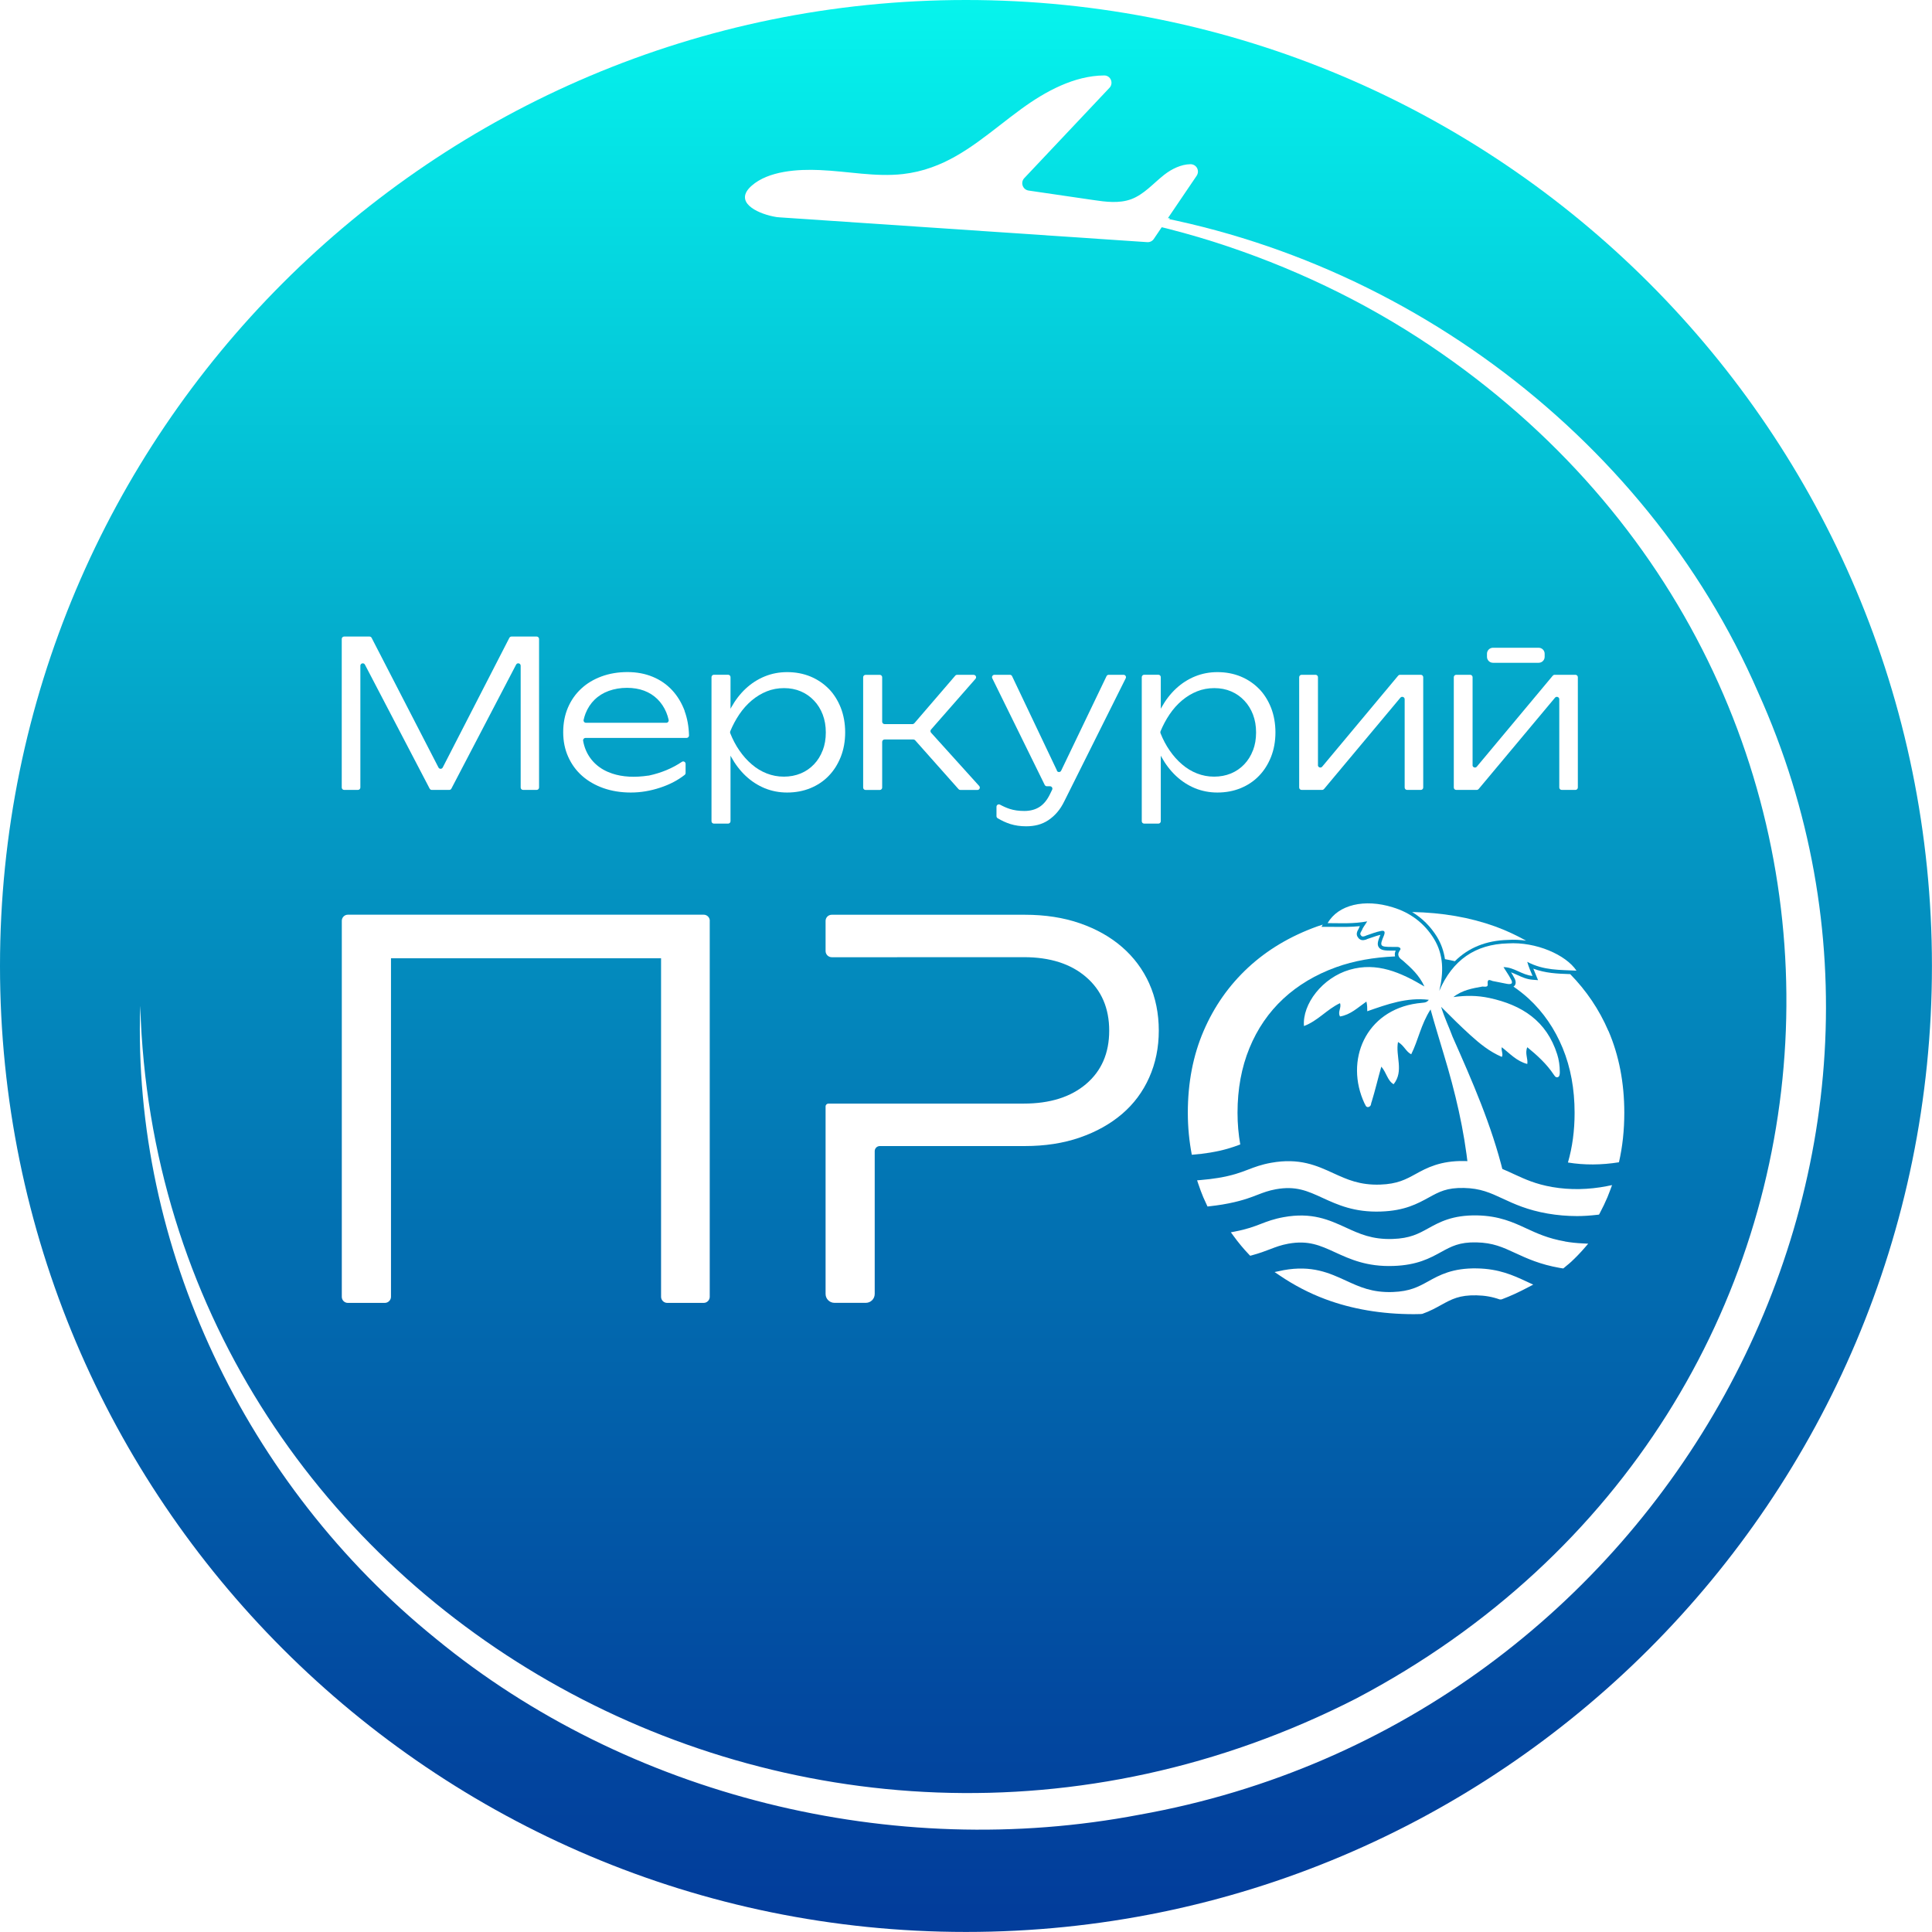
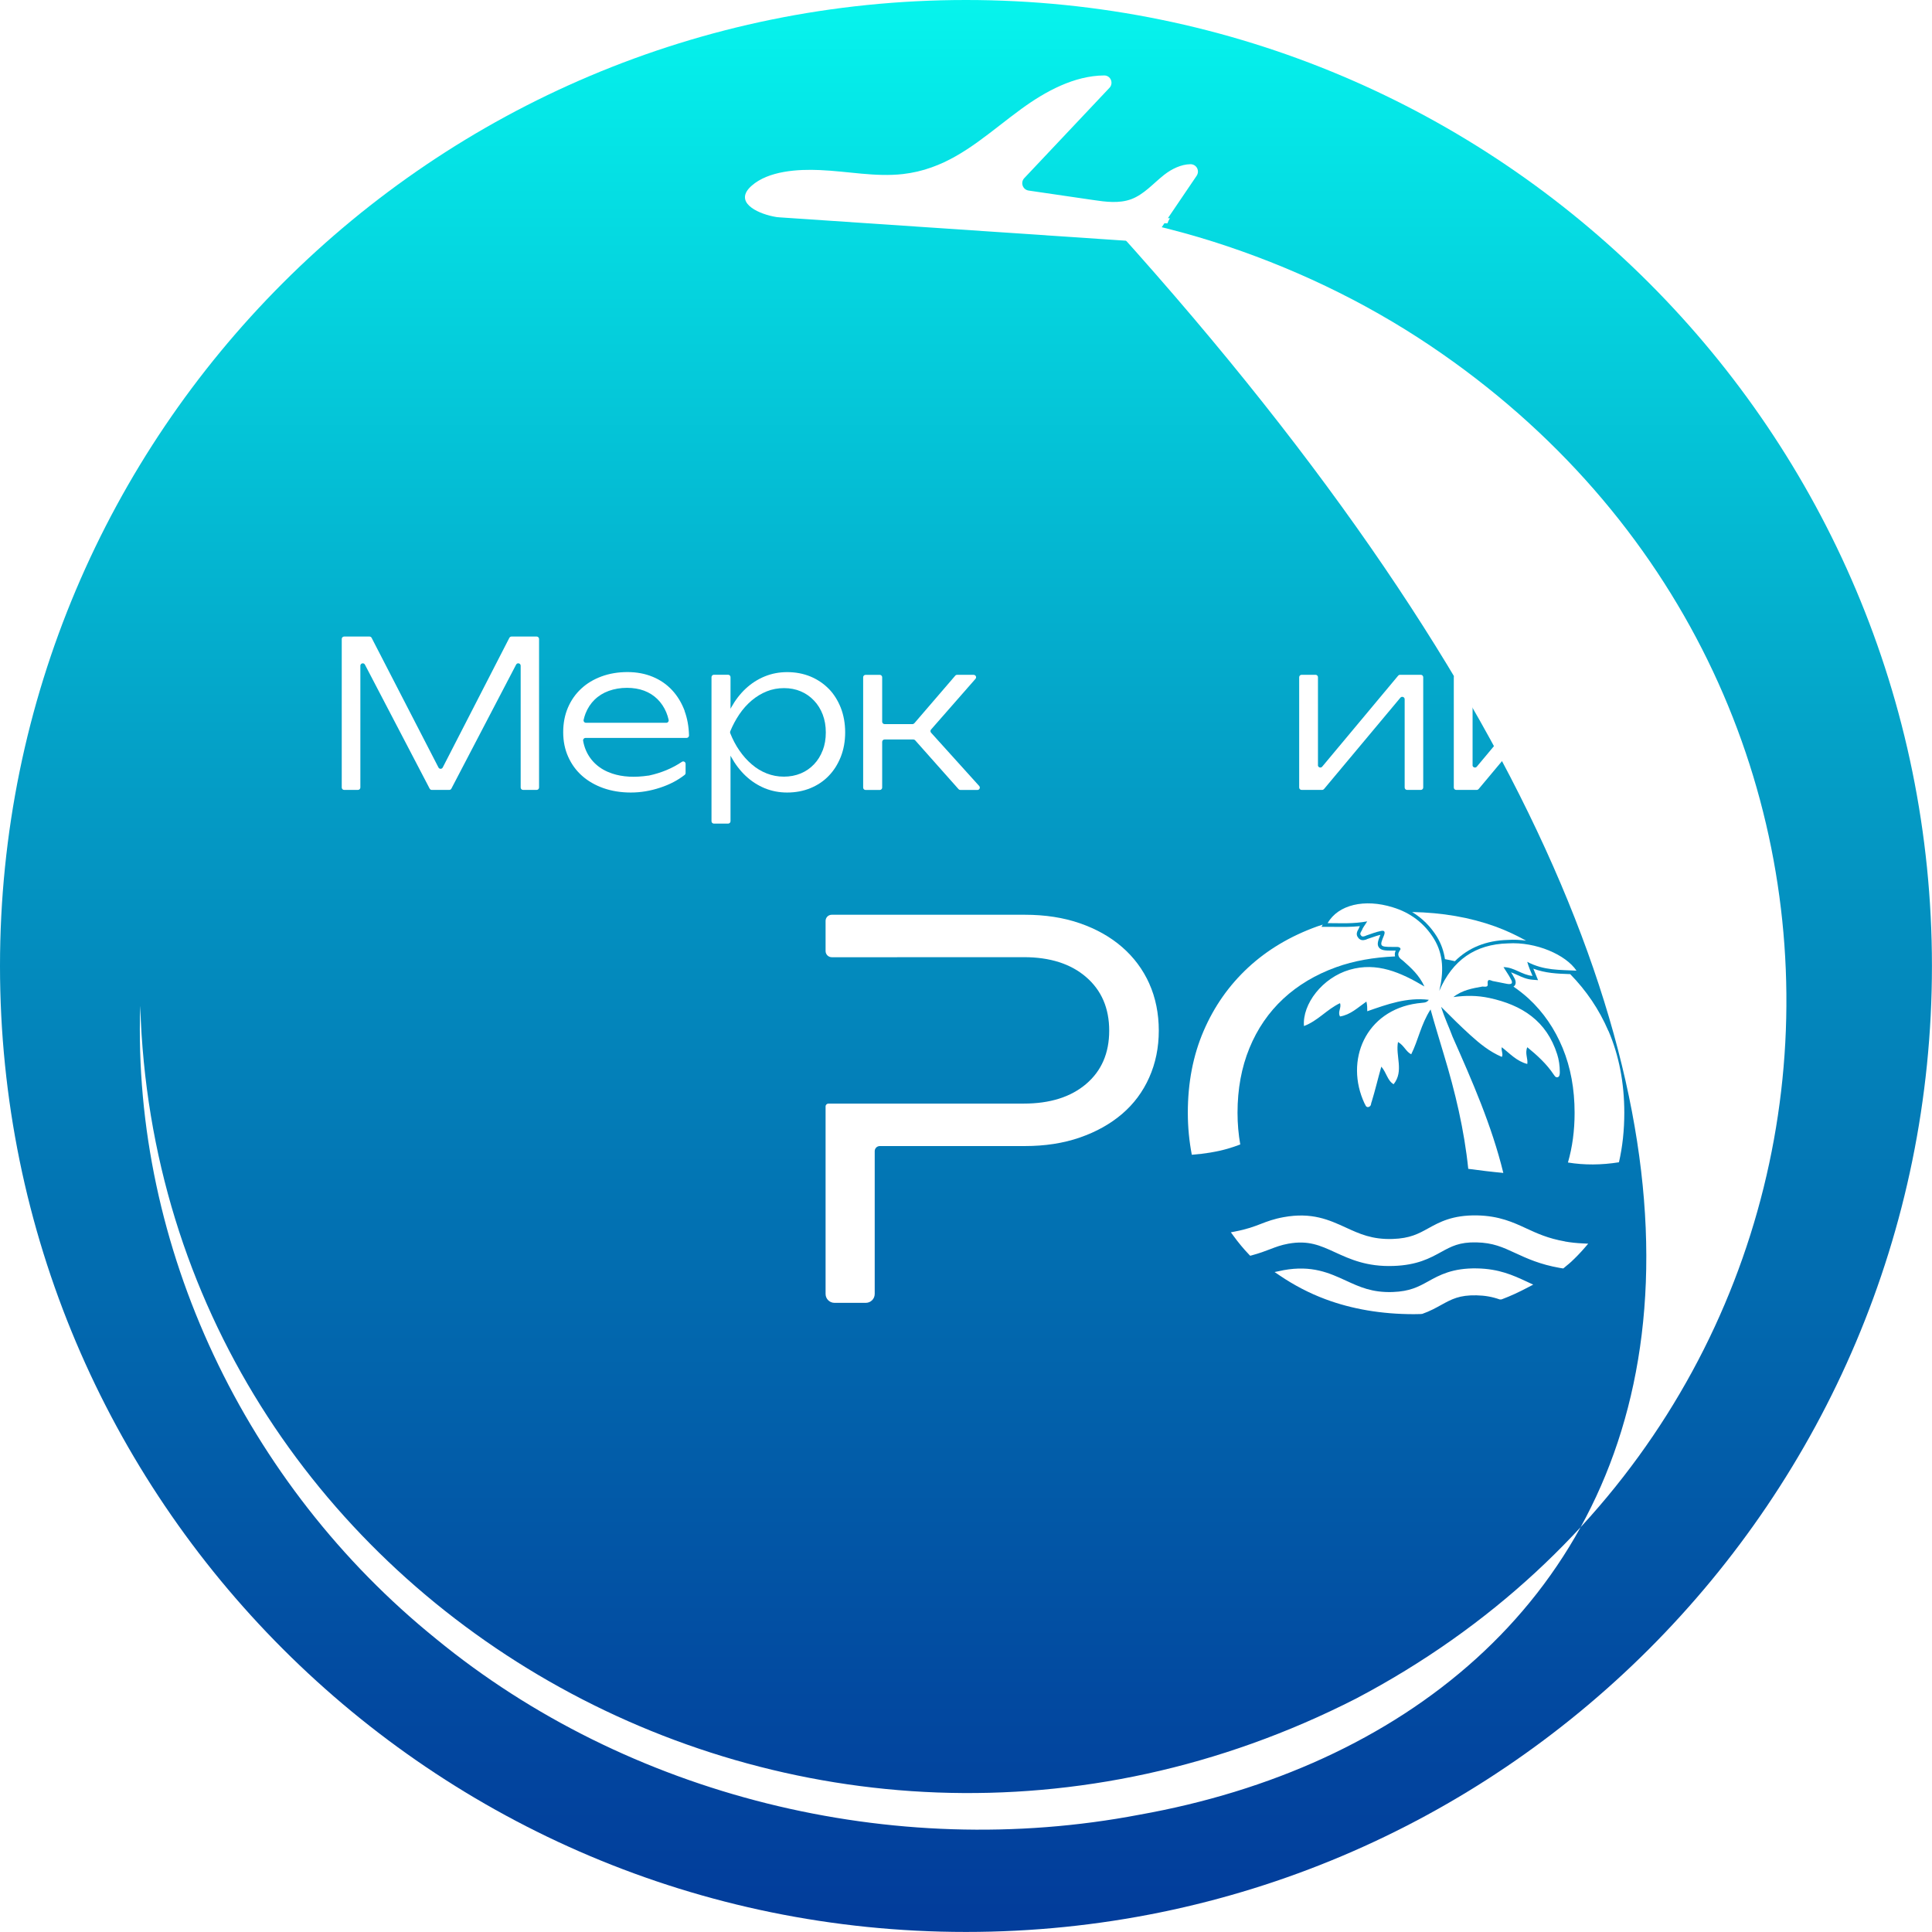
<svg xmlns="http://www.w3.org/2000/svg" width="826" height="826" viewBox="0 0 826 826" fill="none">
  <g clip-path="url(#clip0_91_95)">
    <path d="M412.988 825.976C641.075 825.976 825.976 641.075 825.976 412.988C825.976 184.901 641.075 0 412.988 0C184.901 0 0 184.901 0 412.988C0 641.075 184.901 825.976 412.988 825.976Z" fill="url(#paint0_linear_91_95)" />
    <g filter="url(#filter0_d_91_95)">
      <path d="M187.461 324.125L158.886 268.705C158.716 268.364 158.351 268.145 157.986 268.145H147.131C146.571 268.145 146.108 268.607 146.108 269.167V332.693C146.108 333.252 146.571 333.715 147.131 333.715H153.045C153.605 333.715 154.067 333.252 154.067 332.693V280.631C154.067 279.56 155.503 279.195 156.014 280.144L183.688 333.155C183.859 333.496 184.224 333.715 184.589 333.715H192.085C192.475 333.715 192.815 333.496 192.986 333.155L220.659 280.144C221.146 279.195 222.607 279.536 222.607 280.631V332.693C222.607 333.252 223.069 333.715 223.629 333.715H229.446C230.006 333.715 230.468 333.252 230.468 332.693V269.167C230.468 268.607 230.006 268.145 229.446 268.145H218.688C218.299 268.145 217.958 268.364 217.763 268.705L189.286 324.125C188.897 324.88 187.85 324.88 187.461 324.125Z" fill="white" />
      <path d="M292.728 299.956C291.438 296.524 289.661 293.555 287.349 291.072C285.037 288.59 282.286 286.691 279.049 285.353C275.812 284.014 272.21 283.333 268.243 283.333C264.275 283.333 260.527 283.965 257.144 285.207C253.761 286.472 250.865 288.2 248.455 290.464C246.045 292.703 244.147 295.405 242.808 298.545C241.47 301.684 240.788 305.189 240.788 309.035C240.788 312.88 241.494 316.385 242.93 319.574C244.366 322.762 246.337 325.464 248.869 327.703C251.4 329.942 254.442 331.695 257.996 332.96C261.549 334.201 265.444 334.834 269.703 334.834C273.962 334.834 278.1 334.128 282.286 332.741C286.473 331.354 289.783 329.577 292.728 327.289C292.971 327.094 293.117 326.778 293.117 326.462V322.567C293.117 321.764 292.217 321.253 291.535 321.715C287.446 324.466 282.749 326.437 277.419 327.581C277.394 327.581 277.346 327.581 277.321 327.581C271.334 328.482 266.15 328.19 261.768 326.729C259.067 325.829 256.755 324.539 254.856 322.835C252.958 321.156 251.497 319.111 250.475 316.726C249.94 315.46 249.55 314.122 249.307 312.71C249.185 312.077 249.672 311.493 250.305 311.493H293.531C294.115 311.493 294.578 311.006 294.578 310.446C294.48 306.601 293.848 303.12 292.679 299.956H292.728ZM254.223 295.137C255.878 293.506 257.899 292.241 260.259 291.389C262.62 290.537 265.225 290.074 268.072 290.074C270.75 290.074 273.184 290.488 275.374 291.291C277.565 292.119 279.463 293.312 281.045 294.869C282.652 296.451 283.917 298.325 284.842 300.516C285.28 301.538 285.597 302.609 285.864 303.753C286.01 304.41 285.524 305.019 284.866 305.019H250.524C249.867 305.019 249.38 304.41 249.526 303.753C249.745 302.78 250.013 301.879 250.353 301.003C251.254 298.739 252.544 296.768 254.199 295.137H254.223Z" fill="white" />
      <path d="M354.306 290.488C352.115 288.249 349.511 286.497 346.493 285.231C343.451 283.99 340.14 283.357 336.538 283.357C333.155 283.357 329.967 283.965 326.973 285.182C323.979 286.399 321.253 288.152 318.844 290.391C316.434 292.63 314.341 295.356 312.588 298.52C312.491 298.691 312.418 298.861 312.321 299.031V285.499C312.321 284.939 311.858 284.477 311.298 284.477H305.214C304.654 284.477 304.191 284.939 304.191 285.499V347.101C304.191 347.661 304.654 348.124 305.214 348.124H311.298C311.858 348.124 312.321 347.661 312.321 347.101V319.063C312.418 319.233 312.491 319.403 312.588 319.574C314.341 322.762 316.41 325.464 318.844 327.752C321.253 330.015 323.979 331.768 326.973 333.009C329.967 334.226 333.155 334.834 336.538 334.834C340.14 334.834 343.475 334.202 346.493 332.96C349.511 331.719 352.14 329.967 354.306 327.703C356.496 325.464 358.2 322.738 359.466 319.574C360.707 316.41 361.34 312.905 361.34 309.132C361.34 305.36 360.707 301.782 359.466 298.593C358.2 295.429 356.496 292.703 354.306 290.464V290.488ZM351.726 316.799C350.85 319.111 349.608 321.107 348.002 322.786C346.396 324.466 344.497 325.78 342.331 326.681C340.14 327.581 337.731 328.044 335.127 328.044C332.522 328.044 330.137 327.581 327.825 326.681C325.513 325.78 323.371 324.49 321.399 322.786C319.428 321.107 317.651 319.111 316.069 316.799C314.56 314.608 313.27 312.175 312.199 309.473C312.102 309.205 312.102 308.913 312.199 308.67C313.27 306.09 314.56 303.68 316.045 301.465C317.627 299.129 319.403 297.133 321.375 295.478C323.346 293.823 325.488 292.508 327.8 291.584C330.113 290.659 332.571 290.196 335.2 290.196C337.828 290.196 340.213 290.659 342.38 291.584C344.546 292.508 346.42 293.823 348.026 295.527C349.633 297.206 350.874 299.226 351.75 301.514C352.626 303.826 353.065 306.357 353.065 309.156C353.065 311.956 352.626 314.511 351.75 316.799H351.726Z" fill="white" />
      <path d="M416.249 284.501H409.191C408.899 284.501 408.607 284.623 408.412 284.866L390.912 305.214C390.718 305.433 390.425 305.579 390.133 305.579H378.183C377.623 305.579 377.161 305.116 377.161 304.556V285.548C377.161 284.988 376.698 284.525 376.138 284.525H370.053C369.494 284.525 369.031 284.988 369.031 285.548V332.717C369.031 333.277 369.494 333.739 370.053 333.739H376.138C376.698 333.739 377.161 333.277 377.161 332.717V313.173C377.161 312.613 377.623 312.15 378.183 312.15H390.474C390.766 312.15 391.058 312.272 391.253 312.491L409.824 333.398C410.019 333.618 410.286 333.739 410.603 333.739H417.88C418.781 333.739 419.243 332.693 418.635 332.035L398.068 309.254C397.727 308.865 397.703 308.28 398.068 307.891L417.053 286.229C417.637 285.572 417.174 284.525 416.274 284.525L416.249 284.501Z" fill="white" />
-       <path d="M451.906 325.464L432.703 285.085C432.532 284.72 432.167 284.501 431.778 284.501H425.158C424.403 284.501 423.892 285.304 424.233 285.986L446.649 331.573C446.819 331.914 447.185 332.157 447.574 332.157H448.913C449.667 332.157 450.154 332.936 449.838 333.618L448.937 335.467C447.72 338.023 446.187 339.873 444.386 341.017C442.584 342.161 440.418 342.72 437.911 342.72C435.575 342.72 433.506 342.428 431.705 341.844C430.366 341.406 428.979 340.798 427.543 340.019C426.861 339.654 426.034 340.14 426.034 340.919V344.935C426.034 345.3 426.229 345.641 426.521 345.811C428.297 346.882 430.098 347.71 431.924 348.294C433.944 348.927 436.183 349.268 438.69 349.268C440.491 349.268 442.195 349.073 443.753 348.659C445.335 348.245 446.795 347.588 448.158 346.688C449.521 345.787 450.787 344.668 451.955 343.329C453.123 341.99 454.17 340.359 455.095 338.437L481.284 285.986C481.625 285.304 481.138 284.501 480.359 284.501H474.006C473.617 284.501 473.252 284.72 473.081 285.085L453.683 325.488C453.318 326.267 452.198 326.267 451.833 325.488L451.906 325.464Z" fill="white" />
-       <path d="M538.262 290.488C536.071 288.249 533.467 286.497 530.449 285.231C527.407 283.99 524.097 283.357 520.494 283.357C517.111 283.357 513.923 283.965 510.929 285.182C507.935 286.399 505.209 288.152 502.8 290.391C500.39 292.63 498.297 295.356 496.544 298.52C496.447 298.691 496.374 298.861 496.277 299.031V285.499C496.277 284.939 495.814 284.477 495.255 284.477H489.17C488.61 284.477 488.147 284.939 488.147 285.499V347.101C488.147 347.661 488.61 348.124 489.17 348.124H495.255C495.814 348.124 496.277 347.661 496.277 347.101V319.063C496.374 319.233 496.447 319.403 496.544 319.574C498.297 322.762 500.366 325.464 502.8 327.752C505.209 330.015 507.935 331.768 510.929 333.009C513.923 334.226 517.111 334.834 520.494 334.834C524.097 334.834 527.431 334.202 530.449 332.96C533.467 331.719 536.096 329.967 538.262 327.703C540.452 325.464 542.156 322.738 543.422 319.574C544.663 316.41 545.296 312.905 545.296 309.132C545.296 305.36 544.663 301.782 543.422 298.593C542.156 295.429 540.452 292.703 538.262 290.464V290.488ZM535.682 316.799C534.806 319.111 533.564 321.107 531.958 322.786C530.352 324.466 528.453 325.78 526.287 326.681C524.096 327.581 521.687 328.044 519.083 328.044C516.478 328.044 514.093 327.581 511.781 326.681C509.469 325.78 507.327 324.49 505.355 322.786C503.384 321.107 501.607 319.111 500.025 316.799C498.516 314.608 497.226 312.175 496.155 309.473C496.058 309.205 496.058 308.913 496.155 308.67C497.226 306.09 498.516 303.68 500.001 301.465C501.583 299.129 503.359 297.133 505.331 295.478C507.302 293.823 509.444 292.508 511.756 291.584C514.069 290.659 516.527 290.196 519.156 290.196C521.784 290.196 524.17 290.659 526.336 291.584C528.502 292.508 530.376 293.823 531.982 295.527C533.589 297.206 534.83 299.226 535.706 301.514C536.583 303.826 537.021 306.357 537.021 309.156C537.021 311.956 536.583 314.511 535.706 316.799H535.682Z" fill="white" />
      <path d="M563.477 323.103V285.523C563.477 284.963 563.015 284.501 562.455 284.501H556.468C555.908 284.501 555.445 284.963 555.445 285.523V332.693C555.445 333.252 555.908 333.715 556.468 333.715H565.278C565.57 333.715 565.862 333.569 566.057 333.35L598.72 294.285C599.329 293.555 600.546 293.993 600.546 294.943V332.693C600.546 333.252 601.008 333.715 601.568 333.715H607.458C608.018 333.715 608.48 333.252 608.48 332.693V285.523C608.48 284.963 608.018 284.501 607.458 284.501H598.55C598.258 284.501 597.966 284.647 597.771 284.866L565.278 323.784C564.67 324.515 563.453 324.077 563.453 323.127L563.477 323.103Z" fill="white" />
      <path d="M629.583 323.103V285.523C629.583 284.963 629.12 284.501 628.56 284.501H622.573C622.013 284.501 621.551 284.963 621.551 285.523V332.693C621.551 333.252 622.013 333.715 622.573 333.715H631.384C631.676 333.715 631.968 333.569 632.163 333.35L664.826 294.285C665.434 293.555 666.651 293.993 666.651 294.943V332.693C666.651 333.252 667.114 333.715 667.674 333.715H673.564C674.123 333.715 674.586 333.252 674.586 332.693V285.523C674.586 284.963 674.123 284.501 673.564 284.501H664.656C664.363 284.501 664.071 284.647 663.877 284.866L631.384 323.784C630.775 324.515 629.558 324.077 629.558 323.127L629.583 323.103Z" fill="white" />
-       <path d="M303.437 389.671V550.431C303.437 551.867 302.269 553.036 300.833 553.036H285.231C283.795 553.036 282.627 551.867 282.627 550.431V402.424C282.627 400.112 285.426 398.944 287.057 400.599L287.714 401.256C289.345 402.887 288.201 405.686 285.889 405.686H163.9C161.588 405.686 160.42 402.887 162.075 401.256L162.732 400.599C164.363 398.968 167.162 400.112 167.162 402.424V550.431C167.162 551.867 165.994 553.036 164.558 553.036H148.737C147.301 553.036 146.133 551.867 146.133 550.431V389.671C146.133 388.235 147.301 387.066 148.737 387.066H300.857C302.293 387.066 303.462 388.235 303.462 389.671H303.437Z" fill="white" />
-       <path d="M657.84 272.94H638.296C636.884 272.94 635.74 274.084 635.74 275.496V276.81C635.74 278.221 636.884 279.365 638.296 279.365H657.84C659.252 279.365 660.396 278.221 660.396 276.81V275.496C660.396 274.084 659.252 272.94 657.84 272.94Z" fill="white" />
      <path d="M669.061 526.749C661.832 525.483 657.159 523.317 652.632 521.224C646.888 518.571 640.973 515.821 631.457 515.626C620.966 515.456 615.49 518.474 610.598 521.175C606.412 523.488 602.809 525.459 595.41 525.702C586.6 525.995 581.196 523.488 575.428 520.835C568.296 517.573 560.897 514.166 548.776 516.381C544.614 517.135 541.791 518.206 538.968 519.301C536.12 520.397 533.199 521.516 528.015 522.514L526.238 522.855L527.309 524.315C529.427 527.236 531.69 529.962 534.027 532.396L534.489 532.883L535.146 532.712C538.481 531.812 540.939 530.887 543.081 530.059C545.539 529.11 547.657 528.307 550.797 527.723C559.364 526.189 564.353 528.453 570.779 531.398C577.156 534.319 584.385 537.653 595.775 537.239C605.925 536.898 611.352 533.905 616.147 531.276C620.48 528.891 623.96 526.992 631.213 527.163C638.296 527.309 642.458 529.232 647.764 531.69C652.729 533.978 658.352 536.606 667.065 538.115L668.355 538.31L669.791 537.118C670.448 536.582 671.105 536.047 671.714 535.487C673.734 533.588 675.681 531.593 677.482 529.499L679.016 527.723L676.655 527.601C674.026 527.479 671.446 527.211 669.036 526.773L669.061 526.749Z" fill="white" />
      <path d="M631.457 538.286C620.991 538.092 615.466 541.134 610.598 543.836C606.412 546.148 602.785 548.119 595.41 548.387C586.624 548.679 581.269 546.196 575.452 543.519C568.296 540.233 560.897 536.85 548.776 539.041C548.509 539.089 548.265 539.138 547.997 539.211L544.931 539.844L547.17 541.353C553.279 545.491 559.802 548.898 566.593 551.429C577.959 555.689 590.688 557.855 604.44 557.855C605.389 557.855 606.339 557.831 607.263 557.806L608.067 557.733C611.279 556.614 613.884 555.178 616.245 553.863C620.674 551.429 623.936 549.653 631.213 549.799C634.84 549.872 637.906 550.407 641.168 551.551H641.874L642.263 551.429C645.768 550.115 649.322 548.484 653.459 546.294L655.504 545.223L652.632 543.884C646.888 541.231 640.973 538.481 631.481 538.286H631.457Z" fill="white" />
-       <path d="M687.193 503.091C679.088 504.673 671.178 504.795 663.681 503.505C656.477 502.264 651.804 500.073 647.252 497.98C641.533 495.327 635.594 492.577 626.102 492.382C615.782 492.187 609.867 495.376 605.243 497.931C601.057 500.219 597.454 502.215 590.055 502.458C581.39 502.751 575.914 500.268 570.121 497.615C562.966 494.329 555.567 490.946 543.421 493.137C539.235 493.891 536.387 494.986 533.588 496.057C530.4 497.274 527.065 498.564 520.737 499.611C518.522 499.976 516.161 500.268 513.265 500.511L511.805 500.633L512.267 502.02C513.022 504.26 513.703 506.109 514.433 507.837C514.896 508.933 515.407 510.004 515.918 511.099L516.259 511.829L517.062 511.732C518.912 511.513 520.786 511.294 522.636 510.977C530.108 509.712 534.148 508.178 537.726 506.791C540.184 505.842 542.302 505.038 545.442 504.454C554.033 502.897 558.998 505.184 565.473 508.154C571.85 511.075 579.054 514.385 590.42 513.971C600.57 513.63 605.997 510.636 610.89 507.959C615.319 505.525 618.557 503.748 625.858 503.894C632.941 504.041 637.103 505.963 642.409 508.422C647.374 510.734 652.996 513.338 661.71 514.847C665.799 515.553 670.034 515.918 674.245 515.918C676.849 515.918 679.648 515.748 683.031 515.358L683.64 515.285L683.932 514.75C685.197 512.365 686.293 510.101 687.266 507.789C687.704 506.742 688.118 505.671 688.507 504.6L689.213 502.678L687.217 503.067L687.193 503.091Z" fill="white" />
      <path d="M614.444 396.68C616.196 399.577 617.267 402.692 617.778 406.075C619.214 406.319 620.626 406.635 622.013 406.951C627.806 401.183 635.375 398.092 644.673 397.849C647.229 397.678 649.857 397.8 652.461 398.165C648.299 395.877 643.918 393.784 639.197 392.08C628.463 388.21 616.61 386.166 603.734 385.922C608.067 388.551 611.669 392.129 614.444 396.656V396.68Z" fill="white" />
      <path d="M687.656 436.791C683.664 427.518 678.164 419.462 671.3 412.452C671.13 412.452 670.959 412.452 670.765 412.452C665.848 412.282 660.761 412.087 655.553 410.14C655.723 410.553 655.893 410.967 656.064 411.381L657.573 415.056L655.115 414.861C652.705 414.667 650.685 413.742 648.713 412.841C647.788 412.428 646.912 412.014 646.012 411.697C646.474 412.403 646.888 413.085 647.229 413.766C647.545 414.302 648.543 415.957 647.642 417.295C647.472 417.539 647.253 417.66 647.058 417.807C649.371 419.413 651.585 421.117 653.606 422.991C659.885 428.808 664.704 435.866 668.112 444.117C671.495 452.368 673.199 461.593 673.199 471.767C673.199 479.385 672.249 486.467 670.351 493.015C677.336 494.159 684.662 494.11 692.159 492.917C693.692 486.273 694.447 479.214 694.447 471.767C694.447 458.94 692.183 447.281 687.705 436.815L687.656 436.791Z" fill="white" />
      <path d="M596.433 404.883C596.262 404.177 596.287 403.374 596.7 402.424H595.094C592.198 402.424 590.372 402.327 589.472 400.988C588.595 399.674 589.204 398.068 590.177 395.682C588.961 395.95 587.768 396.388 586.381 396.851L584.652 397.435C584.214 397.678 583.63 397.873 583.07 397.922C582.073 398.068 581.172 397.654 580.685 396.899C579.468 395.512 580.369 393.979 580.71 393.394C580.783 393.273 580.856 393.151 580.904 393.029C581.026 392.664 581.196 392.323 581.415 391.958C577.74 392.348 574.308 392.299 570.949 392.275C569.854 392.275 568.735 392.25 567.615 392.25H564.986L565.522 391.301C564.743 391.569 563.94 391.812 563.161 392.08C551.649 396.218 541.815 402.084 533.613 409.677C525.435 417.271 519.083 426.301 514.58 436.791C510.077 447.257 507.838 458.916 507.838 471.742C507.838 478.022 508.446 483.985 509.542 489.705C512.535 489.461 515.042 489.169 517.355 488.78C523.585 487.733 527.066 486.492 530.254 485.299C529.5 480.991 529.086 476.513 529.086 471.767C529.086 461.593 530.79 452.368 534.173 444.117C537.556 435.866 542.4 428.808 548.655 422.991C554.934 417.174 562.479 412.671 571.339 409.483C578.884 406.781 587.257 405.296 596.384 404.907L596.433 404.883Z" fill="white" />
      <path d="M572.897 430.585C577.424 429.83 580.418 426.837 584.19 424.208C584.555 425.717 584.555 426.837 584.555 428.346C593.196 425.328 601.471 422.334 610.866 423.453C609.746 424.962 608.603 424.573 605.974 424.962C583.801 427.981 574.771 449.399 583.411 467.824C583.777 468.189 583.777 469.333 584.921 469.333C586.43 468.968 586.04 467.824 586.43 467.069C587.939 462.177 589.058 457.285 590.567 452.028C592.831 454.656 593.196 458.039 595.824 459.548C600.327 453.902 596.555 447.525 597.699 441.489C600.327 442.998 601.082 445.626 603.345 446.746C606.363 440.734 607.483 433.968 611.621 427.567C613.495 434.333 615.369 440.345 617.267 446.746C622.16 462.859 626.005 478.995 627.733 495.717C632.747 496.398 637.737 497.007 642.726 497.469C637.761 477.146 629.413 458.185 621.016 439.225C619.507 435.088 617.632 431.339 616.123 426.447C620.626 430.95 624.399 434.722 628.536 438.471C632.674 442.219 636.812 445.602 642.069 447.866C642.823 446.722 641.704 445.237 642.069 443.728C645.452 446.357 648.446 449.74 652.973 450.884C653.338 448.62 651.853 446.381 652.973 443.728C657.111 447.111 661.248 450.859 664.242 455.386C664.607 455.776 664.997 456.895 666.116 456.506C666.871 456.141 666.871 454.997 666.871 454.267C666.871 451.638 666.481 449.01 665.751 446.746C661.224 432.459 650.709 425.693 636.787 422.675C631.53 421.555 626.638 421.555 621.381 422.285C625.129 419.267 629.656 418.537 633.794 417.782C634.548 417.782 636.057 418.172 636.057 417.028C635.692 413.645 637.566 415.519 638.686 415.519C640.56 415.884 642.434 416.273 644.308 416.638C646.572 417.028 646.937 416.249 645.817 414.375C645.063 412.866 643.943 411.381 642.799 409.483C647.326 409.483 650.709 412.866 655.212 413.231C654.458 411.357 653.703 409.848 652.949 407.219C660.104 410.992 666.871 410.602 674.002 410.992C669.499 404.225 656.721 398.579 644.673 399.333C630.751 399.698 620.991 406.465 615.345 419.632C617.243 411.722 617.243 404.225 613.105 397.435C608.968 390.668 602.956 386.166 595.435 383.902C583.411 380.154 572.118 382.783 567.615 390.668C573.262 390.668 578.519 391.034 584.531 389.914C583.411 391.788 582.657 392.543 582.268 393.687C581.902 394.441 581.148 395.196 581.902 395.95C582.292 396.705 583.411 396.34 584.166 395.95C586.43 395.196 588.304 394.441 590.178 394.076C591.687 393.687 592.417 394.076 591.687 395.95C589.813 400.453 589.813 400.842 595.07 400.842H597.333C598.453 400.842 599.232 401.597 598.453 402.351C596.944 404.591 598.453 405.734 599.962 406.854C603.345 409.848 606.728 412.866 608.992 417.758C598.843 411.746 588.693 407.219 577.035 410.602C565.376 413.985 556.736 425.279 557.49 434.674C563.502 432.41 567.275 427.542 572.897 424.889C573.651 426.788 571.777 428.662 572.897 430.536V430.585Z" fill="white" />
      <path d="M491.36 416.517C488.634 410.481 484.764 405.272 479.75 400.916C474.736 396.559 468.725 393.176 461.715 390.742C454.705 388.308 446.844 387.091 438.155 387.091H355.596C354.136 387.091 352.967 388.259 352.967 389.719V402.595C352.967 404.055 354.16 405.248 355.62 405.248H373.996L437.716 405.224C448.937 405.224 457.821 408.071 464.368 413.742C470.939 419.413 474.225 427.056 474.225 436.645C474.225 446.235 470.939 453.829 464.368 459.427C457.796 465.025 448.912 467.824 437.716 467.824H354.184C353.527 467.824 352.967 468.359 352.967 469.041V549.214C352.967 551.308 354.671 553.011 356.764 553.011H370.175C372.268 553.011 373.972 551.308 373.972 549.214V488.172C373.972 486.955 374.946 485.981 376.163 485.981H438.13C446.844 485.981 454.681 484.764 461.691 482.33C468.7 479.896 474.712 476.537 479.726 472.254C484.74 467.97 488.61 462.786 491.336 456.652C494.062 450.543 495.425 443.85 495.425 436.621C495.425 429.392 494.062 422.529 491.336 416.493L491.36 416.517Z" fill="white" />
    </g>
    <g filter="url(#filter1_d_91_95)">
-       <path d="M59.972 426.277C67.663 681.425 345.179 841.942 579.784 722.193C811.031 600.424 827.29 288.906 611.45 143.772C583.021 124.665 551.673 109.794 518.742 99.328C485.616 88.862 450.932 83.362 416.079 82.218C433.554 81.999 451.103 82.583 468.53 84.627C592.635 98.793 703.427 180.767 751.643 291.973C842.526 493.234 710.608 732.002 487.198 771.845C381.639 792.022 268.315 763.911 186.39 696.637C104.829 630.702 56.589 529.086 59.947 426.253L59.972 426.277Z" fill="white" />
+       <path d="M59.972 426.277C67.663 681.425 345.179 841.942 579.784 722.193C811.031 600.424 827.29 288.906 611.45 143.772C583.021 124.665 551.673 109.794 518.742 99.328C485.616 88.862 450.932 83.362 416.079 82.218C433.554 81.999 451.103 82.583 468.53 84.627C842.526 493.234 710.608 732.002 487.198 771.845C381.639 792.022 268.315 763.911 186.39 696.637C104.829 630.702 56.589 529.086 59.947 426.253L59.972 426.277Z" fill="white" />
    </g>
    <g filter="url(#filter2_d_91_95)">
      <path d="M500.146 89.276C499.879 89.276 499.587 89.276 499.319 89.276L511.61 71.144C513.046 68.953 511.513 66.154 508.909 66.203C505.039 66.251 500.925 68.223 497.737 70.73C493.064 74.405 489.072 79.175 483.547 81.196C478.436 83.045 472.765 82.315 467.386 81.512L439.785 77.472C437.23 77.107 436.159 74.016 437.911 72.166L474.323 33.564C476.245 31.544 474.809 28.185 472.035 28.258C459.33 28.355 446.99 35 436.524 42.667C424.184 51.648 412.744 62.454 398.336 67.541C394.393 68.977 390.255 69.927 386.044 70.413C374.24 71.752 362.386 69.196 350.485 68.71C341.333 68.296 328.579 68.977 321.302 75.451C313.586 82.315 323.492 87.086 330.502 88.522C331.573 88.789 332.571 88.887 333.471 88.935L490.435 99.523C491.555 99.62 492.674 99.109 493.307 98.136L497.834 91.442C498.272 91.442 498.686 91.491 499.124 91.491C499.392 90.712 499.757 89.958 500.171 89.276H500.146Z" fill="white" />
    </g>
  </g>
  <defs>
    <filter id="filter0_d_91_95" x="142.108" y="268.145" width="556.338" height="297.71" filterUnits="userSpaceOnUse" color-interpolation-filters="sRGB">
      <feFlood flood-opacity="0" result="BackgroundImageFix" />
      <feColorMatrix in="SourceAlpha" type="matrix" values="0 0 0 0 0 0 0 0 0 0 0 0 0 0 0 0 0 0 127 0" result="hardAlpha" />
      <feOffset dy="4" />
      <feGaussianBlur stdDeviation="2" />
      <feComposite in2="hardAlpha" operator="out" />
      <feColorMatrix type="matrix" values="0 0 0 0 0 0 0 0 0 0 0 0 0 0 0 0 0 0 0.25 0" />
      <feBlend mode="normal" in2="BackgroundImageFix" result="effect1_dropShadow_91_95" />
      <feBlend mode="normal" in="SourceGraphic" in2="effect1_dropShadow_91_95" result="shape" />
    </filter>
    <filter id="filter1_d_91_95" x="55.783" y="82.175" width="728.893" height="704.08" filterUnits="userSpaceOnUse" color-interpolation-filters="sRGB">
      <feFlood flood-opacity="0" result="BackgroundImageFix" />
      <feColorMatrix in="SourceAlpha" type="matrix" values="0 0 0 0 0 0 0 0 0 0 0 0 0 0 0 0 0 0 127 0" result="hardAlpha" />
      <feOffset dy="4" />
      <feGaussianBlur stdDeviation="2" />
      <feComposite in2="hardAlpha" operator="out" />
      <feColorMatrix type="matrix" values="0 0 0 0 0 0 0 0 0 0 0 0 0 0 0 0 0 0 0.25 0" />
      <feBlend mode="normal" in2="BackgroundImageFix" result="effect1_dropShadow_91_95" />
      <feBlend mode="normal" in="SourceGraphic" in2="effect1_dropShadow_91_95" result="shape" />
    </filter>
    <filter id="filter2_d_91_95" x="314.497" y="28.257" width="201.665" height="79.278" filterUnits="userSpaceOnUse" color-interpolation-filters="sRGB">
      <feFlood flood-opacity="0" result="BackgroundImageFix" />
      <feColorMatrix in="SourceAlpha" type="matrix" values="0 0 0 0 0 0 0 0 0 0 0 0 0 0 0 0 0 0 127 0" result="hardAlpha" />
      <feOffset dy="4" />
      <feGaussianBlur stdDeviation="2" />
      <feComposite in2="hardAlpha" operator="out" />
      <feColorMatrix type="matrix" values="0 0 0 0 0 0 0 0 0 0 0 0 0 0 0 0 0 0 0.25 0" />
      <feBlend mode="normal" in2="BackgroundImageFix" result="effect1_dropShadow_91_95" />
      <feBlend mode="normal" in="SourceGraphic" in2="effect1_dropShadow_91_95" result="shape" />
    </filter>
    <linearGradient id="paint0_linear_91_95" x1="412.988" y1="0" x2="412.988" y2="826" gradientUnits="userSpaceOnUse">
      <stop stop-color="#06F4ED" />
      <stop offset="0.05" stop-color="#05E9E8" />
      <stop offset="0.39" stop-color="#04A0C7" />
      <stop offset="0.67" stop-color="#026AAF" />
      <stop offset="0.88" stop-color="#0249A0" />
      <stop offset="0.99" stop-color="#023D9B" />
    </linearGradient>
    <clipPath id="clip0_91_95">
      <rect width="826" height="826" fill="white" />
    </clipPath>
  </defs>
</svg>